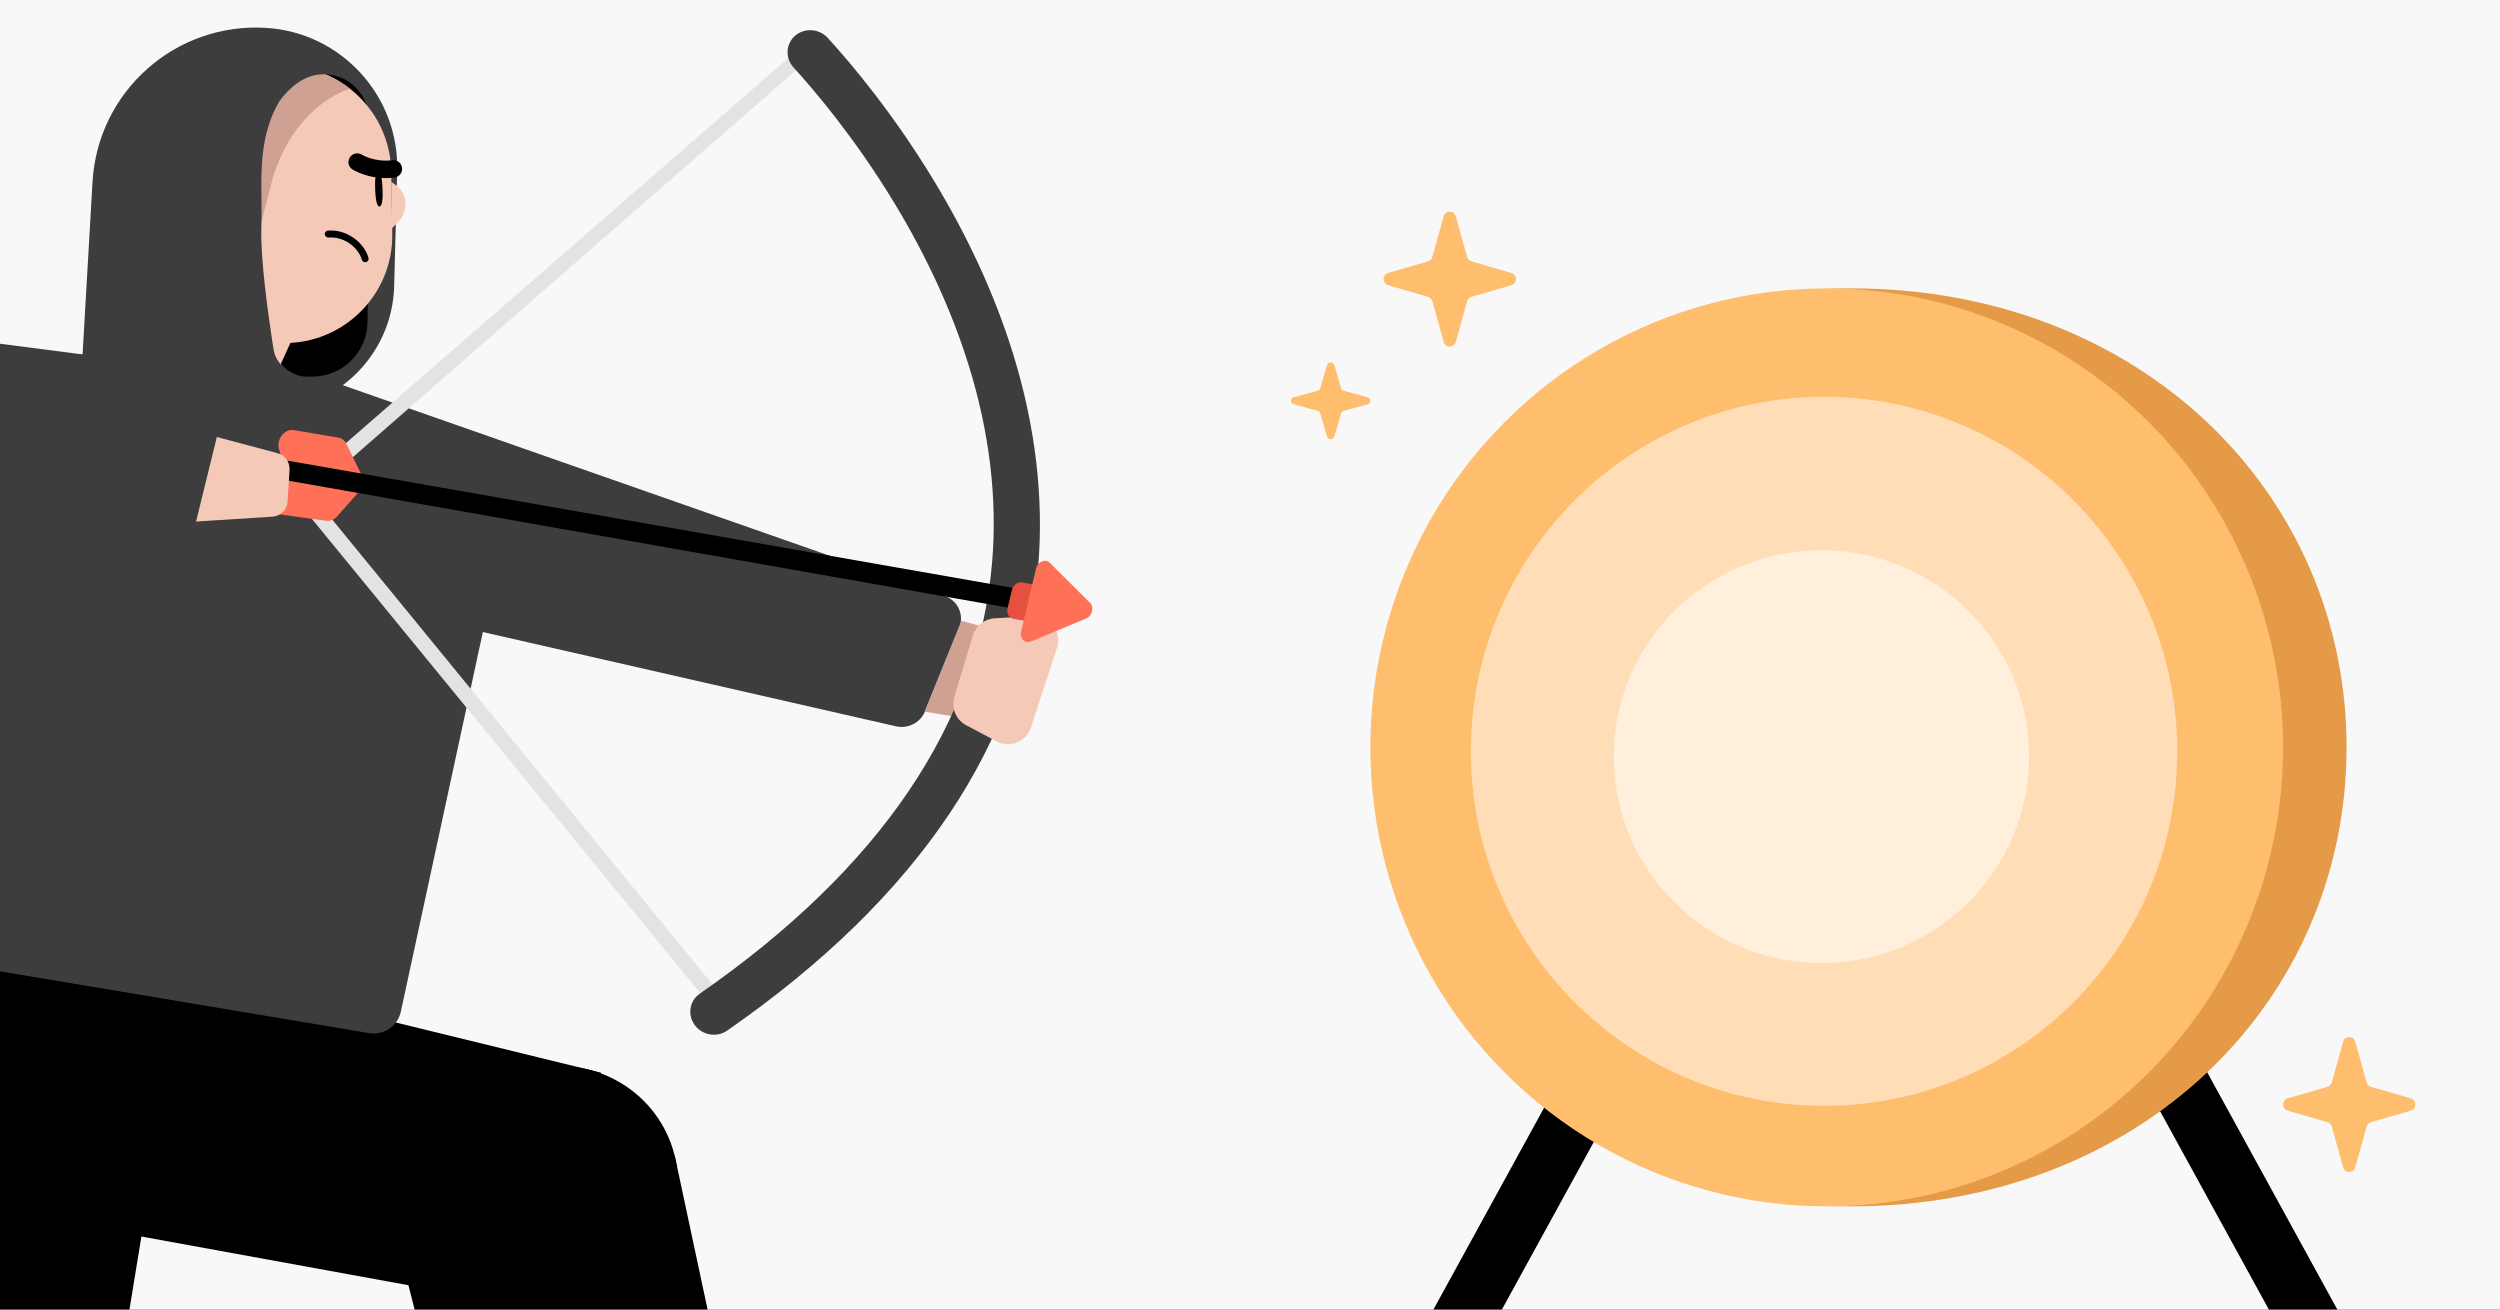
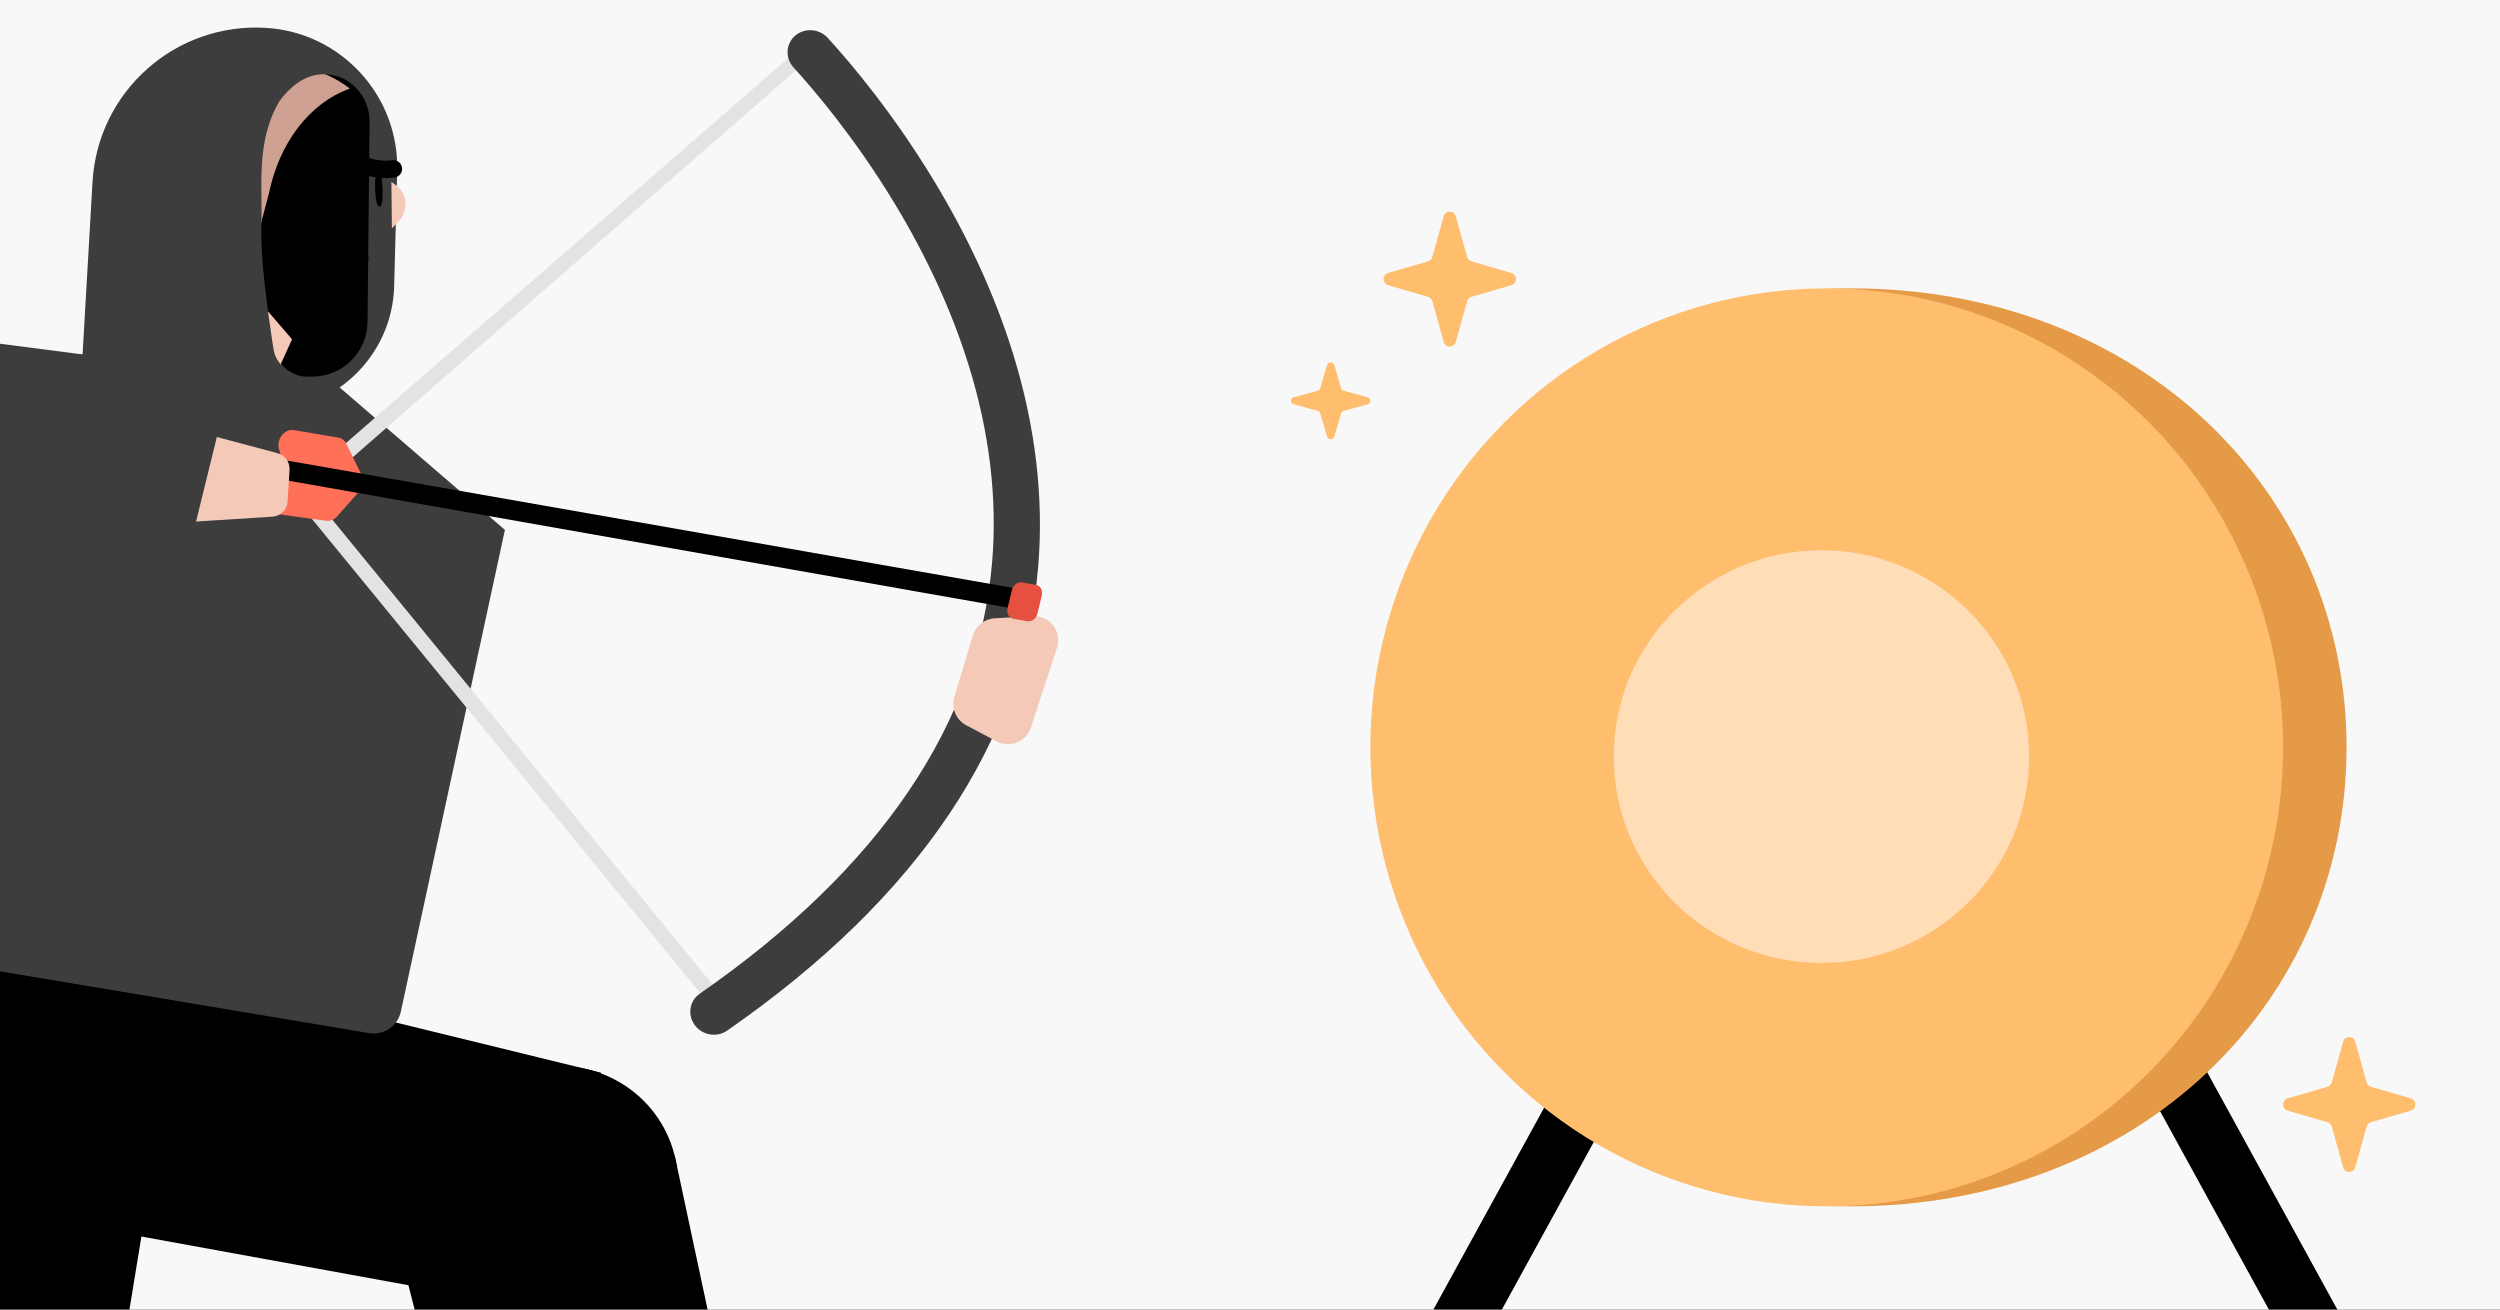
<svg xmlns="http://www.w3.org/2000/svg" fill="none" height="495" viewBox="0 0 945 495" width="945">
  <rect x="0" y="0" width="945" height="495" fill="#333333" stroke="none" />
  <clipPath id="clip0_4166_2041">
    <path d="M0 0H945V495H0Z" />
  </clipPath>
  <g clip-path="url(#clip0_4166_2041)">
    <path d="M0 0H945V495H0Z" fill="#f8f8f8" />
    <rect fill="#000000" height="212.876" rx="11.342" transform="matrix(.877 -.481 .481 .877 -72.595 417.448)" width="22.683" x="778.124" y="350.353" />
    <rect fill="#000000" height="212.876" rx="11.342" transform="matrix(-.877 -.481 -.481 .877 658.704 329.097)" width="22.683" />
    <path d="M887 282.5C887 378.321 809.429 456 699.775 456 590.121 456 523 378.321 523 282.5 523 186.679 590.121 109 699.775 109 809.429 109 887 186.679 887 282.5Z" fill="#e59a48" />
    <ellipse cx="690.5" cy="282.5" fill="#ffbd6e" rx="172.5" ry="173.5" />
-     <ellipse cx="689.5" cy="284" fill="#ffffff" fill-opacity=".5" rx="133.5" ry="134" />
    <ellipse cx="688.5" cy="286" fill="#ffffff" fill-opacity=".5" rx="78.5" ry="78" />
    <g fill="#000000">
      <ellipse cx="76.398" cy="74.884" rx="76.398" ry="74.884" transform="matrix(-.969 -.245 -.245 .969 100.63 340.573)" />
      <ellipse cx="44.566" cy="43.682" rx="44.566" ry="43.682" transform="matrix(-.969 -.245 -.245 .969 265.63 415.206)" />
      <path d="M63.005 408.975-67.811 378.388-79.963 547.088 33.676 588.316 63.005 408.975Z" />
      <path d="M52.042 362.648 15.227 460.438 200.149 494.149 227.226 405.492 52.042 362.648Z" />
      <path d="M189.945 625.07C190.796 628.4 193.684 630.849 197.122 631.157L291.789 639.621C295.127 639.92 297.771 636.955 297.075 633.695L255.049 436.846 148.748 463.759 189.945 625.07Z" />
    </g>
    <path d="M545.71 81.782C546.392 79.406 549.706 79.406 550.29 81.782L554.579 97.132C554.774 97.924 555.456 98.618 556.236 98.816L571.246 103.173C573.585 103.866 573.585 107.134 571.246 107.827L556.236 112.184C555.456 112.383 554.774 113.076 554.579 113.868L550.29 129.217C549.608 131.594 546.294 131.594 545.71 129.217L541.421 113.868C541.226 113.076 540.544 112.383 539.764 112.184L524.754 107.827C522.415 107.134 522.415 103.866 524.754 103.173L539.764 98.816C540.544 98.618 541.226 97.924 541.421 97.132L545.71 81.782Z" fill="#ffbd6e" />
    <path d="M885.71 393.783C886.392 391.406 889.706 391.406 890.29 393.783L894.579 409.132C894.774 409.924 895.456 410.617 896.236 410.816L911.246 415.173C913.585 415.866 913.585 419.134 911.246 419.827L896.236 424.184C895.456 424.383 894.774 425.076 894.579 425.868L890.29 441.217C889.608 443.594 886.294 443.594 885.71 441.217L881.421 425.868C881.226 425.076 880.544 424.383 879.764 424.184L864.754 419.827C862.415 419.134 862.415 415.866 864.754 415.173L879.764 410.816C880.544 410.617 881.226 409.924 881.421 409.132L885.71 393.783Z" fill="#ffbd6e" />
    <path d="M501.626 138.014C502.035 136.662 504.023 136.662 504.374 138.014L506.947 146.742C507.064 147.192 507.474 147.586 507.942 147.699L516.947 150.177C518.351 150.571 518.351 152.429 516.947 152.823L507.942 155.301C507.474 155.414 507.064 155.808 506.947 156.258L504.374 164.986C503.965 166.338 501.977 166.338 501.626 164.986L499.053 156.258C498.936 155.808 498.526 155.414 498.058 155.301L489.053 152.823C487.649 152.429 487.649 150.571 489.053 150.177L498.058 147.699C498.526 147.586 498.936 147.192 499.053 146.742L501.626 138.014Z" fill="#ffbd6e" />
    <path d="M15.543 163.45-59.234 345.841C-62.035 352.667-56.382 359.971-49.061 358.961L139.562 390.52C145.073 391.442 150.337 387.871 151.516 382.409L190.857 200.298 123.455 142.203 76.095 143.359 15.56 163.452 15.543 163.45Z" fill="#3d3d3d" />
    <path d="M167.75 195.293 95.372 145.877 70.256 139-57.786 122.481-39.76 133.487-40.659 133.36 21.724 203.369 85.95 170.93 167.75 195.293Z" fill="#3d3d3d" />
-     <path d="M349.613 269.044C347.758 273.259 343.172 275.565 338.682 274.541L168.923 235.807C158.705 235.174 148.847 231.561 141.541 225.728 140.263 224.705 138.962 223.72 137.615 222.794 117.168 208.697 112.106 176.365 136.468 171.373 141.026 170.438 145.329 169.442 145.547 169.442 154.717 169.376 113.943 141.166 123.194 143.373L357.24 225.347C362.1 227.049 364.543 232.475 362.597 237.243L349.613 269.044V269.044Z" fill="#3d3d3d" />
-     <path d="M363.409 234.632 394.567 243.33 384.277 274.735 349.471 269.013 363.409 234.632Z" fill="#cea193" />
    <path d="M268.885 380.5 109.551 185.945 303.25 17.375 305.559 22.45 117.572 186.61 274.381 378.298 268.885 380.5Z" fill="#e3e3e3" />
    <path d="M262.532 387.357C259.785 383.506 260.654 378.291 264.485 375.631 332.851 328.146 370.039 273.176 375.051 212.145 377.008 188.297 374.021 163.381 366.164 138.077 359.828 117.676 350.34 96.98 337.963 76.565 323.241 52.291 307.957 34.271 299.963 25.507 296.857 22.096 296.962 16.983 300.196 13.837L300.201 13.823C303.721 10.404 309.531 10.634 312.904 14.338 321.481 23.731 337.425 42.553 352.939 68.144 366.052 89.767 376.116 111.749 382.868 133.492 391.361 160.86 394.59 187.915 392.46 213.902 387.027 280.064 347.474 339.134 274.858 389.579 270.916 392.314 265.362 391.328 262.536 387.367L262.532 387.357Z" fill="#3d3d3d" />
    <path d="M365.187 274.122C361.351 272.087 359.495 267.623 360.745 263.467L367.753 240.184C368.859 236.516 372.138 233.927 375.961 233.716L390.436 232.914C396.828 232.559 401.569 238.747 399.577 244.83L389.664 275.059C387.908 280.425 381.739 282.907 376.757 280.267L365.187 274.122Z" fill="#f4c9b8" />
    <path d="M123.293 196.858 104.458 194.266C101.084 193.799 99.712 189.435 101.916 186.195L106.085 180.084C107.081 178.627 107.402 176.783 106.958 175.173L105.457 169.763C104.412 166.01 107.565 161.976 111.079 162.57L127.935 165.44C129.22 165.658 130.297 166.49 130.9 167.735L136.676 179.536C137.646 181.512 137.23 184.125 135.665 185.888L127.462 195.155C126.333 196.433 124.781 197.065 123.299 196.861L123.293 196.858Z" fill="#ff7059" />
    <path clip-rule="evenodd" d="M386.199 226.326C385.712 228.323 384.776 230.378 383.015 230.04L107.32 181.4C105.556 181.051 104.522 179.161 105.009 177.164 105.495 175.166 107.319 173.836 109.083 174.184L385.138 222.612C386.902 222.96 388.277 223.798 387.791 225.795L386.199 226.326Z" fill="#000000" fill-rule="evenodd" />
    <path d="M392.169 231.923C391.716 233.819 390.011 235.114 388.352 234.824L383.046 233.885C381.39 233.588 380.409 231.816 380.862 229.92L382.489 223.05C382.941 221.154 384.646 219.859 386.306 220.149L391.612 221.088C393.268 221.385 394.248 223.157 393.796 225.053L392.169 231.923Z" fill="#e55041" />
-     <path d="M411.998 227.828C413.682 229.504 412.899 232.809 410.59 233.773L389.77 242.474C387.46 243.439 385.352 241.342 385.977 238.701L391.619 214.914C392.244 212.273 395.136 211.065 396.821 212.741L412.001 227.837 411.998 227.828Z" fill="#ff7059" />
    <path d="M109.454 177.556 108.708 189.599C108.517 192.66 106.083 195.098 103.026 195.299L64.681 197.737 66.427 161.056 104.952 171.313C107.746 172.06 109.628 174.674 109.451 177.562L109.454 177.556Z" fill="#f4c9b8" />
    <path d="M69.977 214.025C61.447 212.967 52.923 211.921 44.393 210.863 26.557 208.664 8.72 206.466-9.121 204.256-22.034 202.662-34.947 201.069-47.867 199.473-62.489 197.665-78.178 198.488-89.3 187.466-106.228 170.699-103.067 135.91-78.406 125.082-78.21 124.997-78.026 124.917-77.83 124.832-69.972 121.381-61.286 120.96-53.429 123.639L82.169 164.35 69.972 214.013 69.977 214.025Z" fill="#3d3d3d" />
    <path d="M150.141 64.653C150.888 36.259 129.049 12.356 100.703 10.544V10.544C66.443 8.353 36.948 34.468 34.972 68.74L29.922 156.337 68.819 154.341 99.446 155.147C126.111 155.848 148.296 134.801 148.997 108.136L150.141 64.653Z" fill="#3d3d3d" />
    <path d="M139.691 46.021C139.793 35.875 131.55 27.62 121.404 27.706V27.706 27.706C94.408 29.246 76.52 56.361 85.727 81.784L104.908 134.75C106.563 139.319 110.902 142.362 115.761 142.36L118.067 142.36C129.51 142.357 138.816 133.141 138.931 121.7L139.691 46.021Z" fill="#000000" />
-     <path d="M104.525 129.579 67.52 126.781 66.5 66.265C66.126 43.791 84.042 25.265 106.507 24.885 128.98 24.511 147.505 42.419 147.887 64.891L148.278 88.287C148.679 112.234 128.409 131.358 104.521 129.557" fill="#f4c9b8" />
    <path d="M79.321 111.705 97.743 113.56 110.397 128.25 97.072 157.534C95.821 160.3 91.796 159.946 91.036 157.008L79.342 111.703 79.332 111.715 79.321 111.705Z" fill="#f4c9b8" />
    <path clip-rule="evenodd" d="M132.229 33.493C116.462 39.163 105.429 54.691 101.668 73.044L87.086 128.261 67.519 126.782 66.499 66.265C66.125 43.792 84.041 25.266 106.506 24.885 116.193 24.724 125.146 27.96 132.229 33.493Z" fill="#cea193" fill-rule="evenodd" />
    <path d="M148.136 86.317 147.949 68.749 149.751 70.072C152.036 71.75 153.354 74.44 153.279 77.273 153.214 79.759 152.214 82.129 150.479 83.911L148.136 86.317Z" fill="#f4c9b8" />
    <path d="M134.753 57.983C133.757 58.071 132.797 58.596 132.215 59.526 131.247 61.064 131.71 63.092 133.248 64.049 133.523 64.228 140.046 68.278 149.116 67.095 150.92 66.867 152.212 65.211 151.96 63.405 151.72 61.601 150.1 60.311 148.27 60.561 141.627 61.422 136.786 58.497 136.753 58.458 136.133 58.07 135.433 57.929 134.741 57.982" fill="#000000" />
    <path d="M144.606 71.49C144.735 75.091 144.489 78.017 143.442 78.057 142.396 78.097 141.94 75.192 141.805 71.593 141.677 67.992 141.922 65.066 142.969 65.026 144.015 64.986 144.471 67.89 144.606 71.49V71.49Z" fill="#000000" />
    <path d="M124.177 89.784C123.413 89.795 122.825 89.273 122.763 88.602 122.694 87.894 123.221 87.252 123.936 87.182 124.264 87.152 124.602 87.136 124.927 87.129 131.238 87.021 137.542 91.554 139.286 97.437 139.386 97.775 139.343 98.124 139.18 98.434 139.017 98.745 138.739 98.963 138.402 99.07 138.287 99.106 138.176 99.119 138.054 99.118 137.465 99.127 136.94 98.746 136.776 98.184 135.357 93.371 130.168 89.666 124.96 89.754 124.702 89.756 124.43 89.76 124.172 89.8L124.187 89.797 124.177 89.784Z" fill="#000000" />
    <path d="M60.489 24.044C98.886 4.534 135.704 23.659 134.376 29.002 137.143 37.786 122.089 16.621 105.762 38.015 96.491 53.517 99.352 70.439 98.801 85.815 98.389 97.316 101.129 117.576 103.411 132.067 104.905 141.556 116.828 143.043 116.828 143.043L101 161 64.664 167.337C64.664 167.337 22.092 43.554 60.489 24.044Z" fill="#3d3d3d" />
  </g>
</svg>